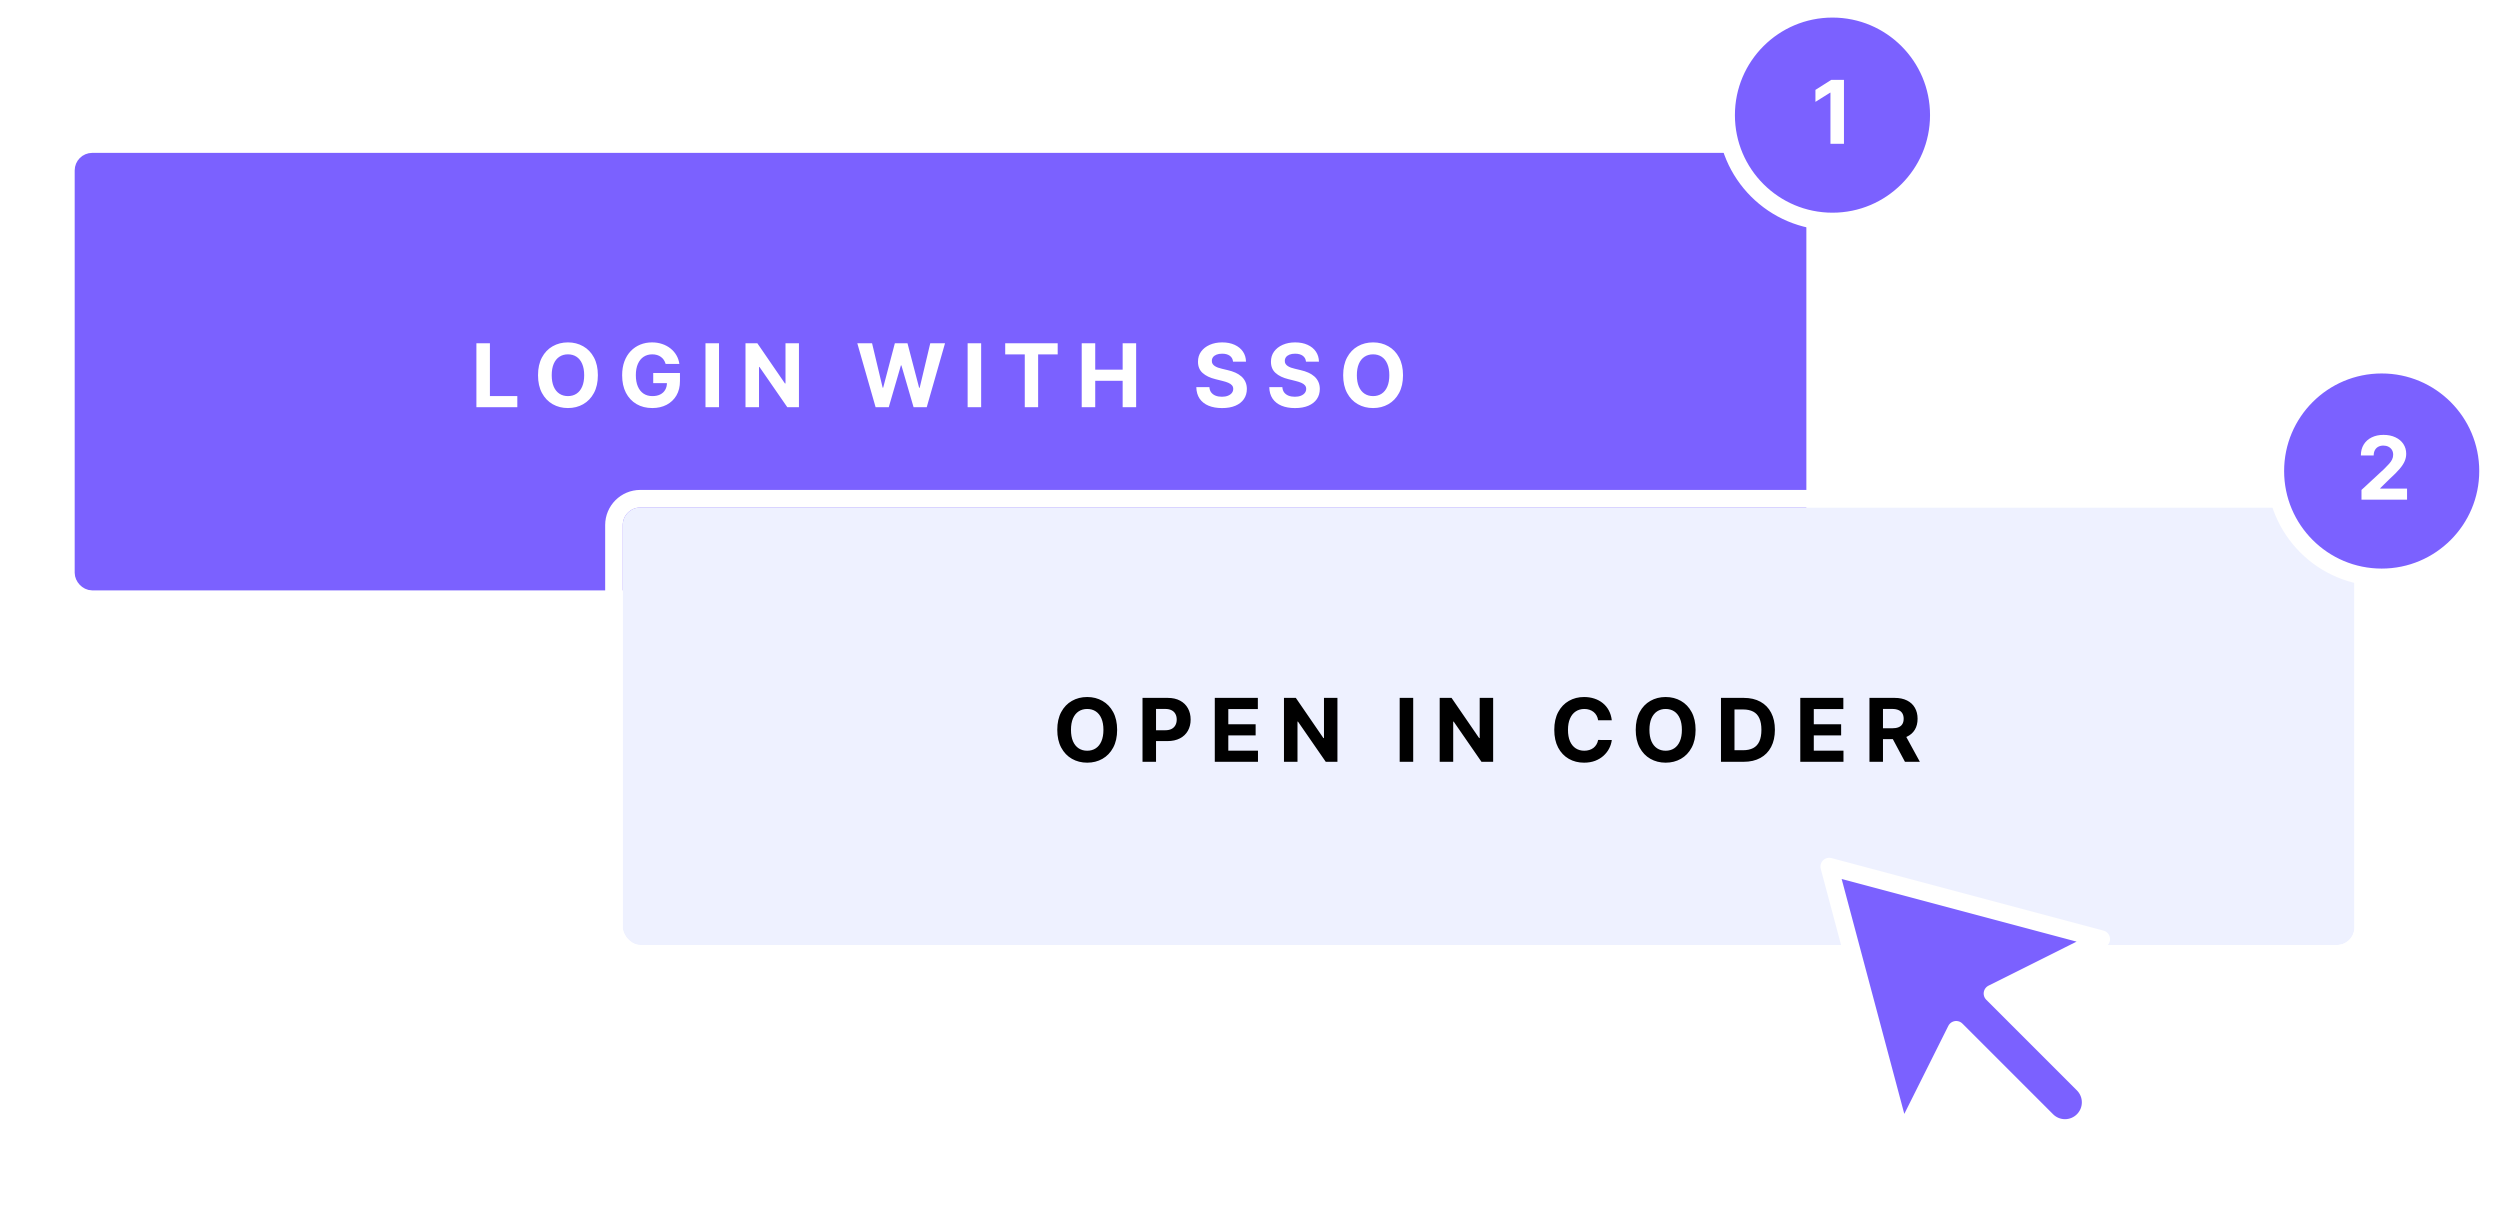
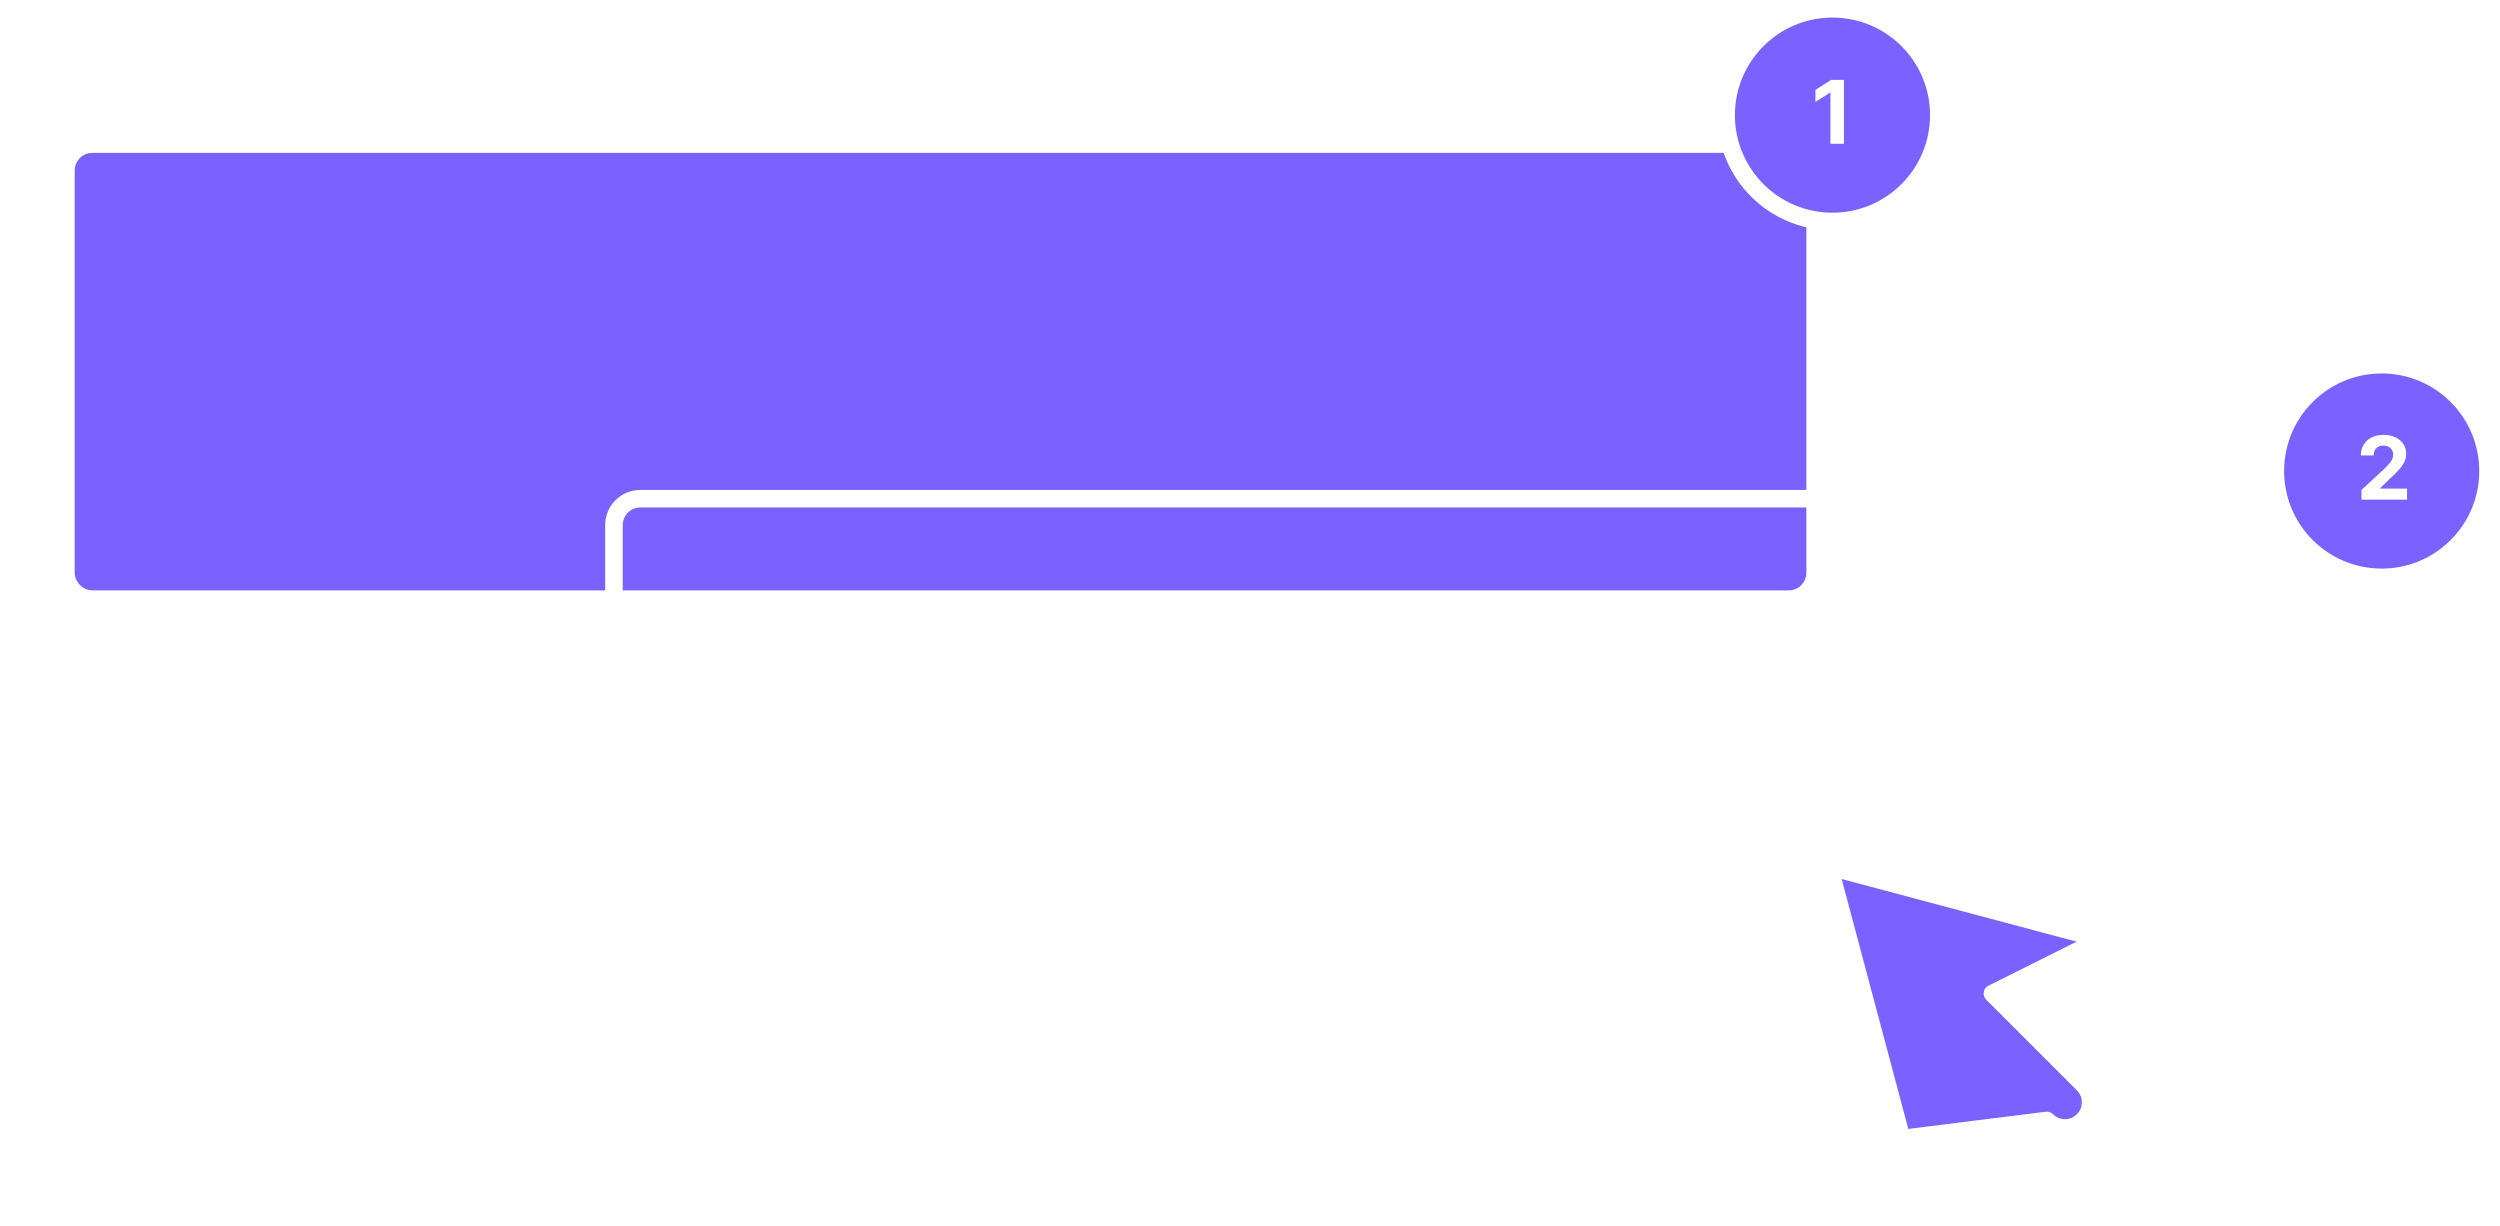
<svg xmlns="http://www.w3.org/2000/svg" width="569" height="279" viewBox="0 0 569 279" fill="none">
  <g filter="url(#filter0_d_369_8365)">
    <rect x="25" y="27.793" width="390.128" height="95.58" rx="2" fill="#7B61FF" />
-     <path d="M114.429 83.673V69.128H117.504V81.138H123.74V83.673H114.429ZM142.076 76.401C142.076 77.987 141.776 79.336 141.174 80.449C140.578 81.562 139.764 82.412 138.731 82.999C137.704 83.581 136.549 83.872 135.265 83.872C133.973 83.872 132.813 83.579 131.785 82.992C130.758 82.404 129.946 81.555 129.349 80.442C128.753 79.329 128.454 77.982 128.454 76.401C128.454 74.814 128.753 73.465 129.349 72.352C129.946 71.24 130.758 70.392 131.785 69.81C132.813 69.223 133.973 68.929 135.265 68.929C136.549 68.929 137.704 69.223 138.731 69.81C139.764 70.392 140.578 71.24 141.174 72.352C141.776 73.465 142.076 74.814 142.076 76.401ZM138.959 76.401C138.959 75.373 138.805 74.507 138.497 73.801C138.194 73.096 137.765 72.561 137.211 72.196C136.657 71.832 136.009 71.649 135.265 71.649C134.522 71.649 133.873 71.832 133.319 72.196C132.765 72.561 132.335 73.096 132.027 73.801C131.724 74.507 131.572 75.373 131.572 76.401C131.572 77.428 131.724 78.295 132.027 79C132.335 79.706 132.765 80.241 133.319 80.605C133.873 80.97 134.522 81.152 135.265 81.152C136.009 81.152 136.657 80.97 137.211 80.605C137.765 80.241 138.194 79.706 138.497 79C138.805 78.295 138.959 77.428 138.959 76.401ZM157.499 73.83C157.4 73.484 157.26 73.178 157.08 72.913C156.9 72.644 156.68 72.416 156.42 72.232C156.164 72.042 155.871 71.898 155.539 71.798C155.212 71.699 154.85 71.649 154.453 71.649C153.709 71.649 153.056 71.834 152.492 72.203C151.934 72.573 151.498 73.11 151.186 73.815C150.873 74.516 150.717 75.373 150.717 76.386C150.717 77.4 150.871 78.261 151.178 78.972C151.486 79.682 151.922 80.224 152.485 80.598C153.049 80.967 153.714 81.152 154.481 81.152C155.177 81.152 155.771 81.029 156.264 80.783C156.761 80.532 157.14 80.179 157.4 79.725C157.665 79.27 157.798 78.733 157.798 78.112L158.423 78.205H154.673V75.889H160.759V77.722C160.759 79 160.489 80.099 159.95 81.017C159.41 81.931 158.667 82.636 157.72 83.134C156.773 83.626 155.688 83.872 154.467 83.872C153.103 83.872 151.905 83.572 150.873 82.97C149.841 82.364 149.036 81.505 148.458 80.392C147.885 79.275 147.599 77.949 147.599 76.415C147.599 75.236 147.769 74.185 148.11 73.261C148.456 72.333 148.939 71.547 149.559 70.903C150.179 70.26 150.901 69.769 151.725 69.433C152.549 69.097 153.442 68.929 154.403 68.929C155.227 68.929 155.994 69.05 156.704 69.291C157.414 69.528 158.044 69.864 158.593 70.3C159.147 70.735 159.599 71.254 159.95 71.855C160.3 72.452 160.525 73.11 160.624 73.83H157.499ZM169.645 69.128V83.673H166.569V69.128H169.645ZM187.841 69.128V83.673H185.185L178.857 74.519H178.75V83.673H175.675V69.128H178.374L184.652 78.276H184.78V69.128H187.841ZM205.285 83.673L201.123 69.128H204.482L206.89 79.234H207.011L209.667 69.128H212.543L215.193 79.256H215.32L217.728 69.128H221.087L216.926 83.673H213.928L211.159 74.163H211.045L208.282 83.673H205.285ZM229.309 69.128V83.673H226.233V69.128H229.309ZM234.785 71.663V69.128H246.731V71.663H242.278V83.673H239.238V71.663H234.785ZM252.198 83.673V69.128H255.274V75.129H261.516V69.128H264.585V83.673H261.516V77.665H255.274V83.673H252.198ZM286.64 73.311C286.583 72.738 286.339 72.293 285.908 71.976C285.477 71.659 284.893 71.5 284.154 71.5C283.652 71.5 283.228 71.571 282.883 71.713C282.537 71.85 282.272 72.042 282.087 72.288C281.907 72.535 281.817 72.814 281.817 73.126C281.808 73.387 281.862 73.614 281.981 73.808C282.104 74.002 282.272 74.171 282.485 74.312C282.698 74.45 282.944 74.571 283.223 74.675C283.503 74.774 283.801 74.859 284.118 74.93L285.425 75.243C286.06 75.385 286.642 75.574 287.172 75.811C287.703 76.048 288.162 76.339 288.55 76.685C288.938 77.03 289.239 77.438 289.452 77.906C289.67 78.375 289.781 78.912 289.786 79.519C289.781 80.409 289.554 81.18 289.104 81.834C288.659 82.483 288.015 82.987 287.172 83.347C286.334 83.702 285.323 83.879 284.14 83.879C282.965 83.879 281.943 83.699 281.072 83.34C280.205 82.98 279.528 82.447 279.04 81.742C278.557 81.031 278.304 80.153 278.28 79.107H281.256C281.289 79.594 281.429 80.001 281.675 80.328C281.926 80.65 282.26 80.894 282.677 81.06C283.098 81.221 283.574 81.301 284.104 81.301C284.625 81.301 285.077 81.225 285.461 81.074C285.849 80.922 286.15 80.712 286.363 80.442C286.576 80.172 286.682 79.862 286.682 79.511C286.682 79.185 286.585 78.91 286.391 78.688C286.202 78.465 285.922 78.276 285.553 78.119C285.188 77.963 284.741 77.821 284.211 77.693L282.627 77.296C281.401 76.997 280.432 76.531 279.722 75.896C279.012 75.262 278.659 74.407 278.664 73.332C278.659 72.452 278.893 71.682 279.367 71.024C279.845 70.366 280.501 69.852 281.334 69.483C282.168 69.114 283.115 68.929 284.175 68.929C285.255 68.929 286.197 69.114 287.002 69.483C287.812 69.852 288.441 70.366 288.891 71.024C289.341 71.682 289.573 72.445 289.587 73.311H286.64ZM303.245 73.311C303.188 72.738 302.944 72.293 302.514 71.976C302.083 71.659 301.498 71.5 300.759 71.5C300.257 71.5 299.834 71.571 299.488 71.713C299.142 71.85 298.877 72.042 298.693 72.288C298.513 72.535 298.423 72.814 298.423 73.126C298.413 73.387 298.468 73.614 298.586 73.808C298.709 74.002 298.877 74.171 299.09 74.312C299.303 74.45 299.55 74.571 299.829 74.675C300.108 74.774 300.407 74.859 300.724 74.93L302.031 75.243C302.665 75.385 303.248 75.574 303.778 75.811C304.308 76.048 304.767 76.339 305.156 76.685C305.544 77.03 305.845 77.438 306.058 77.906C306.275 78.375 306.387 78.912 306.391 79.519C306.387 80.409 306.159 81.18 305.71 81.834C305.265 82.483 304.621 82.987 303.778 83.347C302.94 83.702 301.929 83.879 300.745 83.879C299.571 83.879 298.548 83.699 297.677 83.34C296.811 82.98 296.133 82.447 295.646 81.742C295.163 81.031 294.909 80.153 294.886 79.107H297.862C297.895 79.594 298.034 80.001 298.281 80.328C298.532 80.65 298.865 80.894 299.282 81.06C299.703 81.221 300.179 81.301 300.71 81.301C301.23 81.301 301.683 81.225 302.066 81.074C302.454 80.922 302.755 80.712 302.968 80.442C303.181 80.172 303.288 79.862 303.288 79.511C303.288 79.185 303.191 78.91 302.997 78.688C302.807 78.465 302.528 78.276 302.159 78.119C301.794 77.963 301.346 77.821 300.816 77.693L299.232 77.296C298.006 76.997 297.038 76.531 296.328 75.896C295.617 75.262 295.265 74.407 295.269 73.332C295.265 72.452 295.499 71.682 295.972 71.024C296.451 70.366 297.106 69.852 297.94 69.483C298.773 69.114 299.72 68.929 300.781 68.929C301.86 68.929 302.802 69.114 303.607 69.483C304.417 69.852 305.047 70.366 305.497 71.024C305.946 71.682 306.178 72.445 306.193 73.311H303.245ZM325.326 76.401C325.326 77.987 325.026 79.336 324.424 80.449C323.828 81.562 323.014 82.412 321.981 82.999C320.954 83.581 319.799 83.872 318.515 83.872C317.223 83.872 316.063 83.579 315.035 82.992C314.008 82.404 313.196 81.555 312.599 80.442C312.003 79.329 311.704 77.982 311.704 76.401C311.704 74.814 312.003 73.465 312.599 72.352C313.196 71.24 314.008 70.392 315.035 69.81C316.063 69.223 317.223 68.929 318.515 68.929C319.799 68.929 320.954 69.223 321.981 69.81C323.014 70.392 323.828 71.24 324.424 72.352C325.026 73.465 325.326 74.814 325.326 76.401ZM322.209 76.401C322.209 75.373 322.055 74.507 321.747 73.801C321.444 73.096 321.015 72.561 320.461 72.196C319.907 71.832 319.259 71.649 318.515 71.649C317.772 71.649 317.123 71.832 316.569 72.196C316.015 72.561 315.585 73.096 315.277 73.801C314.974 74.507 314.822 75.373 314.822 76.401C314.822 77.428 314.974 78.295 315.277 79C315.585 79.706 316.015 80.241 316.569 80.605C317.123 80.97 317.772 81.152 318.515 81.152C319.259 81.152 319.907 80.97 320.461 80.605C321.015 80.241 321.444 79.706 321.747 79C322.055 78.295 322.209 77.428 322.209 76.401Z" fill="white" />
    <rect x="25" y="27.793" width="390.128" height="95.58" rx="2" stroke="#7B61FF" stroke-width="4" />
    <g clip-path="url(#clip0_369_8365)">
      <rect x="147.737" y="106.505" width="394.128" height="99.58" rx="4" fill="#EEF1FF" />
-       <path d="M260.259 157.113C260.259 158.699 259.958 160.049 259.357 161.161C258.761 162.274 257.946 163.124 256.914 163.711C255.886 164.293 254.731 164.585 253.448 164.585C252.155 164.585 250.995 164.291 249.968 163.704C248.94 163.117 248.128 162.267 247.532 161.154C246.935 160.042 246.637 158.694 246.637 157.113C246.637 155.527 246.935 154.177 247.532 153.065C248.128 151.952 248.94 151.104 249.968 150.522C250.995 149.935 252.155 149.641 253.448 149.641C254.731 149.641 255.886 149.935 256.914 150.522C257.946 151.104 258.761 151.952 259.357 153.065C259.958 154.177 260.259 155.527 260.259 157.113ZM257.141 157.113C257.141 156.086 256.987 155.219 256.68 154.514C256.377 153.808 255.948 153.273 255.394 152.908C254.84 152.544 254.191 152.362 253.448 152.362C252.705 152.362 252.056 152.544 251.502 152.908C250.948 153.273 250.517 153.808 250.209 154.514C249.906 155.219 249.755 156.086 249.755 157.113C249.755 158.14 249.906 159.007 250.209 159.712C250.517 160.418 250.948 160.953 251.502 161.318C252.056 161.682 252.705 161.864 253.448 161.864C254.191 161.864 254.84 161.682 255.394 161.318C255.948 160.953 256.377 160.418 256.68 159.712C256.987 159.007 257.141 158.14 257.141 157.113ZM266.037 164.386V149.84H271.776C272.879 149.84 273.819 150.051 274.595 150.472C275.372 150.889 275.964 151.469 276.371 152.212C276.783 152.951 276.989 153.803 276.989 154.769C276.989 155.735 276.781 156.587 276.364 157.326C275.947 158.065 275.343 158.64 274.553 159.052C273.767 159.464 272.815 159.67 271.698 159.67H268.04V157.205H271.201C271.792 157.205 272.28 157.104 272.664 156.9C273.052 156.692 273.341 156.405 273.53 156.041C273.724 155.671 273.821 155.247 273.821 154.769C273.821 154.286 273.724 153.865 273.53 153.505C273.341 153.14 273.052 152.859 272.664 152.66C272.275 152.456 271.783 152.354 271.186 152.354H269.112V164.386H266.037ZM282.486 164.386V149.84H292.288V152.376H285.562V155.842H291.783V158.377H285.562V161.85H292.316V164.386H282.486ZM310.399 149.84V164.386H307.742L301.414 155.231H301.308V164.386H298.232V149.84H300.931L307.21 158.988H307.338V149.84H310.399ZM327.644 149.84V164.386H324.568V149.84H327.644ZM345.84 149.84V164.386H343.184L336.856 155.231H336.749V164.386H333.674V149.84H336.373L342.651 158.988H342.779V149.84H345.84ZM372.844 154.933H369.733C369.676 154.53 369.56 154.173 369.385 153.86C369.21 153.543 368.985 153.273 368.71 153.051C368.435 152.828 368.118 152.658 367.758 152.539C367.403 152.421 367.017 152.362 366.601 152.362C365.848 152.362 365.192 152.549 364.633 152.923C364.075 153.292 363.641 153.832 363.334 154.542C363.026 155.247 362.872 156.104 362.872 157.113C362.872 158.15 363.026 159.021 363.334 159.727C363.646 160.432 364.082 160.965 364.64 161.325C365.199 161.685 365.846 161.864 366.579 161.864C366.991 161.864 367.372 161.81 367.723 161.701C368.078 161.592 368.393 161.434 368.667 161.225C368.942 161.012 369.169 160.754 369.349 160.451C369.534 160.148 369.662 159.802 369.733 159.414L372.844 159.428C372.763 160.096 372.562 160.74 372.24 161.36C371.923 161.976 371.494 162.527 370.954 163.015C370.419 163.498 369.78 163.881 369.037 164.166C368.298 164.445 367.462 164.585 366.53 164.585C365.232 164.585 364.072 164.291 363.05 163.704C362.032 163.117 361.227 162.267 360.635 161.154C360.048 160.042 359.754 158.694 359.754 157.113C359.754 155.527 360.052 154.177 360.649 153.065C361.246 151.952 362.055 151.104 363.078 150.522C364.101 149.935 365.251 149.641 366.53 149.641C367.372 149.641 368.154 149.76 368.873 149.997C369.598 150.233 370.239 150.579 370.798 151.033C371.357 151.483 371.811 152.035 372.162 152.688C372.517 153.342 372.744 154.09 372.844 154.933ZM391.915 157.113C391.915 158.699 391.615 160.049 391.013 161.161C390.417 162.274 389.602 163.124 388.57 163.711C387.543 164.293 386.387 164.585 385.104 164.585C383.812 164.585 382.652 164.291 381.624 163.704C380.597 163.117 379.785 162.267 379.188 161.154C378.591 160.042 378.293 158.694 378.293 157.113C378.293 155.527 378.591 154.177 379.188 153.065C379.785 151.952 380.597 151.104 381.624 150.522C382.652 149.935 383.812 149.641 385.104 149.641C386.387 149.641 387.543 149.935 388.57 150.522C389.602 151.104 390.417 151.952 391.013 153.065C391.615 154.177 391.915 155.527 391.915 157.113ZM388.797 157.113C388.797 156.086 388.644 155.219 388.336 154.514C388.033 153.808 387.604 153.273 387.05 152.908C386.496 152.544 385.848 152.362 385.104 152.362C384.361 152.362 383.712 152.544 383.158 152.908C382.604 153.273 382.173 153.808 381.866 154.514C381.563 155.219 381.411 156.086 381.411 157.113C381.411 158.14 381.563 159.007 381.866 159.712C382.173 160.418 382.604 160.953 383.158 161.318C383.712 161.682 384.361 161.864 385.104 161.864C385.848 161.864 386.496 161.682 387.05 161.318C387.604 160.953 388.033 160.418 388.336 159.712C388.644 159.007 388.797 158.14 388.797 157.113ZM402.85 164.386H397.693V149.84H402.892C404.355 149.84 405.615 150.131 406.671 150.714C407.727 151.292 408.539 152.122 409.107 153.207C409.68 154.291 409.966 155.588 409.966 157.099C409.966 158.614 409.68 159.916 409.107 161.005C408.539 162.094 407.722 162.93 406.656 163.512C405.596 164.095 404.327 164.386 402.85 164.386ZM400.769 161.751H402.722C403.631 161.751 404.396 161.59 405.016 161.268C405.641 160.941 406.11 160.437 406.422 159.755C406.739 159.069 406.898 158.183 406.898 157.099C406.898 156.024 406.739 155.146 406.422 154.464C406.11 153.782 405.643 153.28 405.023 152.958C404.403 152.636 403.638 152.475 402.729 152.475H400.769V161.751ZM415.744 164.386V149.84H425.545V152.376H418.819V155.842H425.041V158.377H418.819V161.85H425.574V164.386H415.744ZM431.49 164.386V149.84H437.229C438.327 149.84 439.265 150.037 440.041 150.43C440.823 150.818 441.417 151.37 441.824 152.085C442.236 152.795 442.442 153.631 442.442 154.592C442.442 155.558 442.234 156.389 441.817 157.085C441.4 157.776 440.797 158.306 440.006 158.676C439.22 159.045 438.268 159.229 437.151 159.229H433.308V156.758H436.654C437.241 156.758 437.728 156.677 438.117 156.516C438.505 156.355 438.794 156.114 438.983 155.792C439.177 155.47 439.274 155.07 439.274 154.592C439.274 154.109 439.177 153.702 438.983 153.37C438.794 153.039 438.503 152.788 438.11 152.617C437.721 152.442 437.231 152.354 436.639 152.354H434.566V164.386H431.49ZM439.345 157.766L442.96 164.386H439.566L436.029 157.766H439.345Z" fill="black" />
    </g>
    <rect x="145.737" y="104.505" width="398.128" height="103.58" rx="6" stroke="white" stroke-width="4" />
-     <path d="M422.336 188.233L484.247 204.742L459.482 217.124L480.119 237.761C480.661 238.303 481.091 238.946 481.385 239.655C481.678 240.363 481.829 241.122 481.829 241.888C481.829 242.655 481.678 243.414 481.385 244.122C481.091 244.83 480.661 245.474 480.119 246.016C479.577 246.558 478.934 246.988 478.226 247.281C477.517 247.575 476.758 247.726 475.992 247.726C475.225 247.726 474.466 247.575 473.758 247.281C473.05 246.988 472.406 246.558 471.865 246.016L451.228 225.379L438.846 250.143L422.336 188.233Z" fill="#7B61FF" stroke="white" stroke-width="4" stroke-linecap="round" stroke-linejoin="round" />
+     <path d="M422.336 188.233L484.247 204.742L459.482 217.124L480.119 237.761C480.661 238.303 481.091 238.946 481.385 239.655C481.678 240.363 481.829 241.122 481.829 241.888C481.829 242.655 481.678 243.414 481.385 244.122C481.091 244.83 480.661 245.474 480.119 246.016C479.577 246.558 478.934 246.988 478.226 247.281C477.517 247.575 476.758 247.726 475.992 247.726C475.225 247.726 474.466 247.575 473.758 247.281C473.05 246.988 472.406 246.558 471.865 246.016L438.846 250.143L422.336 188.233Z" fill="#7B61FF" stroke="white" stroke-width="4" stroke-linecap="round" stroke-linejoin="round" />
  </g>
  <circle cx="417.071" cy="26.205" r="24.205" fill="#7B61FF" stroke="white" stroke-width="4" />
  <path d="M419.685 18.178V32.724H416.61V21.097H416.525L413.194 23.185V20.458L416.795 18.178H419.685Z" fill="white" />
  <circle cx="542.071" cy="107.205" r="24.205" fill="#7B61FF" stroke="white" stroke-width="4" />
  <path d="M537.475 113.723V111.507L542.653 106.713C543.093 106.287 543.462 105.903 543.761 105.562C544.064 105.221 544.293 104.887 544.45 104.561C544.606 104.229 544.684 103.872 544.684 103.488C544.684 103.062 544.587 102.695 544.393 102.387C544.199 102.075 543.934 101.836 543.597 101.67C543.261 101.5 542.88 101.414 542.454 101.414C542.009 101.414 541.621 101.504 541.289 101.684C540.958 101.864 540.702 102.122 540.522 102.458C540.342 102.795 540.252 103.195 540.252 103.659H537.333C537.333 102.707 537.549 101.881 537.98 101.18C538.41 100.479 539.014 99.937 539.791 99.554C540.567 99.17 541.462 98.978 542.475 98.978C543.517 98.978 544.424 99.163 545.195 99.532C545.972 99.897 546.576 100.404 547.007 101.052C547.437 101.701 547.653 102.444 547.653 103.282C547.653 103.832 547.544 104.374 547.326 104.909C547.113 105.444 546.732 106.038 546.183 106.691C545.633 107.34 544.859 108.119 543.86 109.028L541.737 111.109V111.208H547.845V113.723H537.475Z" fill="white" />
  <defs>
    <filter id="filter0_d_369_8365" x="0" y="17.793" width="556.865" height="260.35" filterUnits="userSpaceOnUse" color-interpolation-filters="sRGB">
      <feFlood flood-opacity="0" result="BackgroundImageFix" />
      <feColorMatrix in="SourceAlpha" type="matrix" values="0 0 0 0 0 0 0 0 0 0 0 0 0 0 0 0 0 0 127 0" result="hardAlpha" />
      <feOffset dx="-6" dy="9" />
      <feGaussianBlur stdDeviation="8.5" />
      <feComposite in2="hardAlpha" operator="out" />
      <feColorMatrix type="matrix" values="0 0 0 0 0 0 0 0 0 0 0 0 0 0 0 0 0 0 0.15 0" />
      <feBlend mode="normal" in2="BackgroundImageFix" result="effect1_dropShadow_369_8365" />
      <feBlend mode="normal" in="SourceGraphic" in2="effect1_dropShadow_369_8365" result="shape" />
    </filter>
    <clipPath id="clip0_369_8365">
-       <rect x="147.737" y="106.505" width="394.128" height="99.58" rx="4" fill="white" />
-     </clipPath>
+       </clipPath>
  </defs>
</svg>